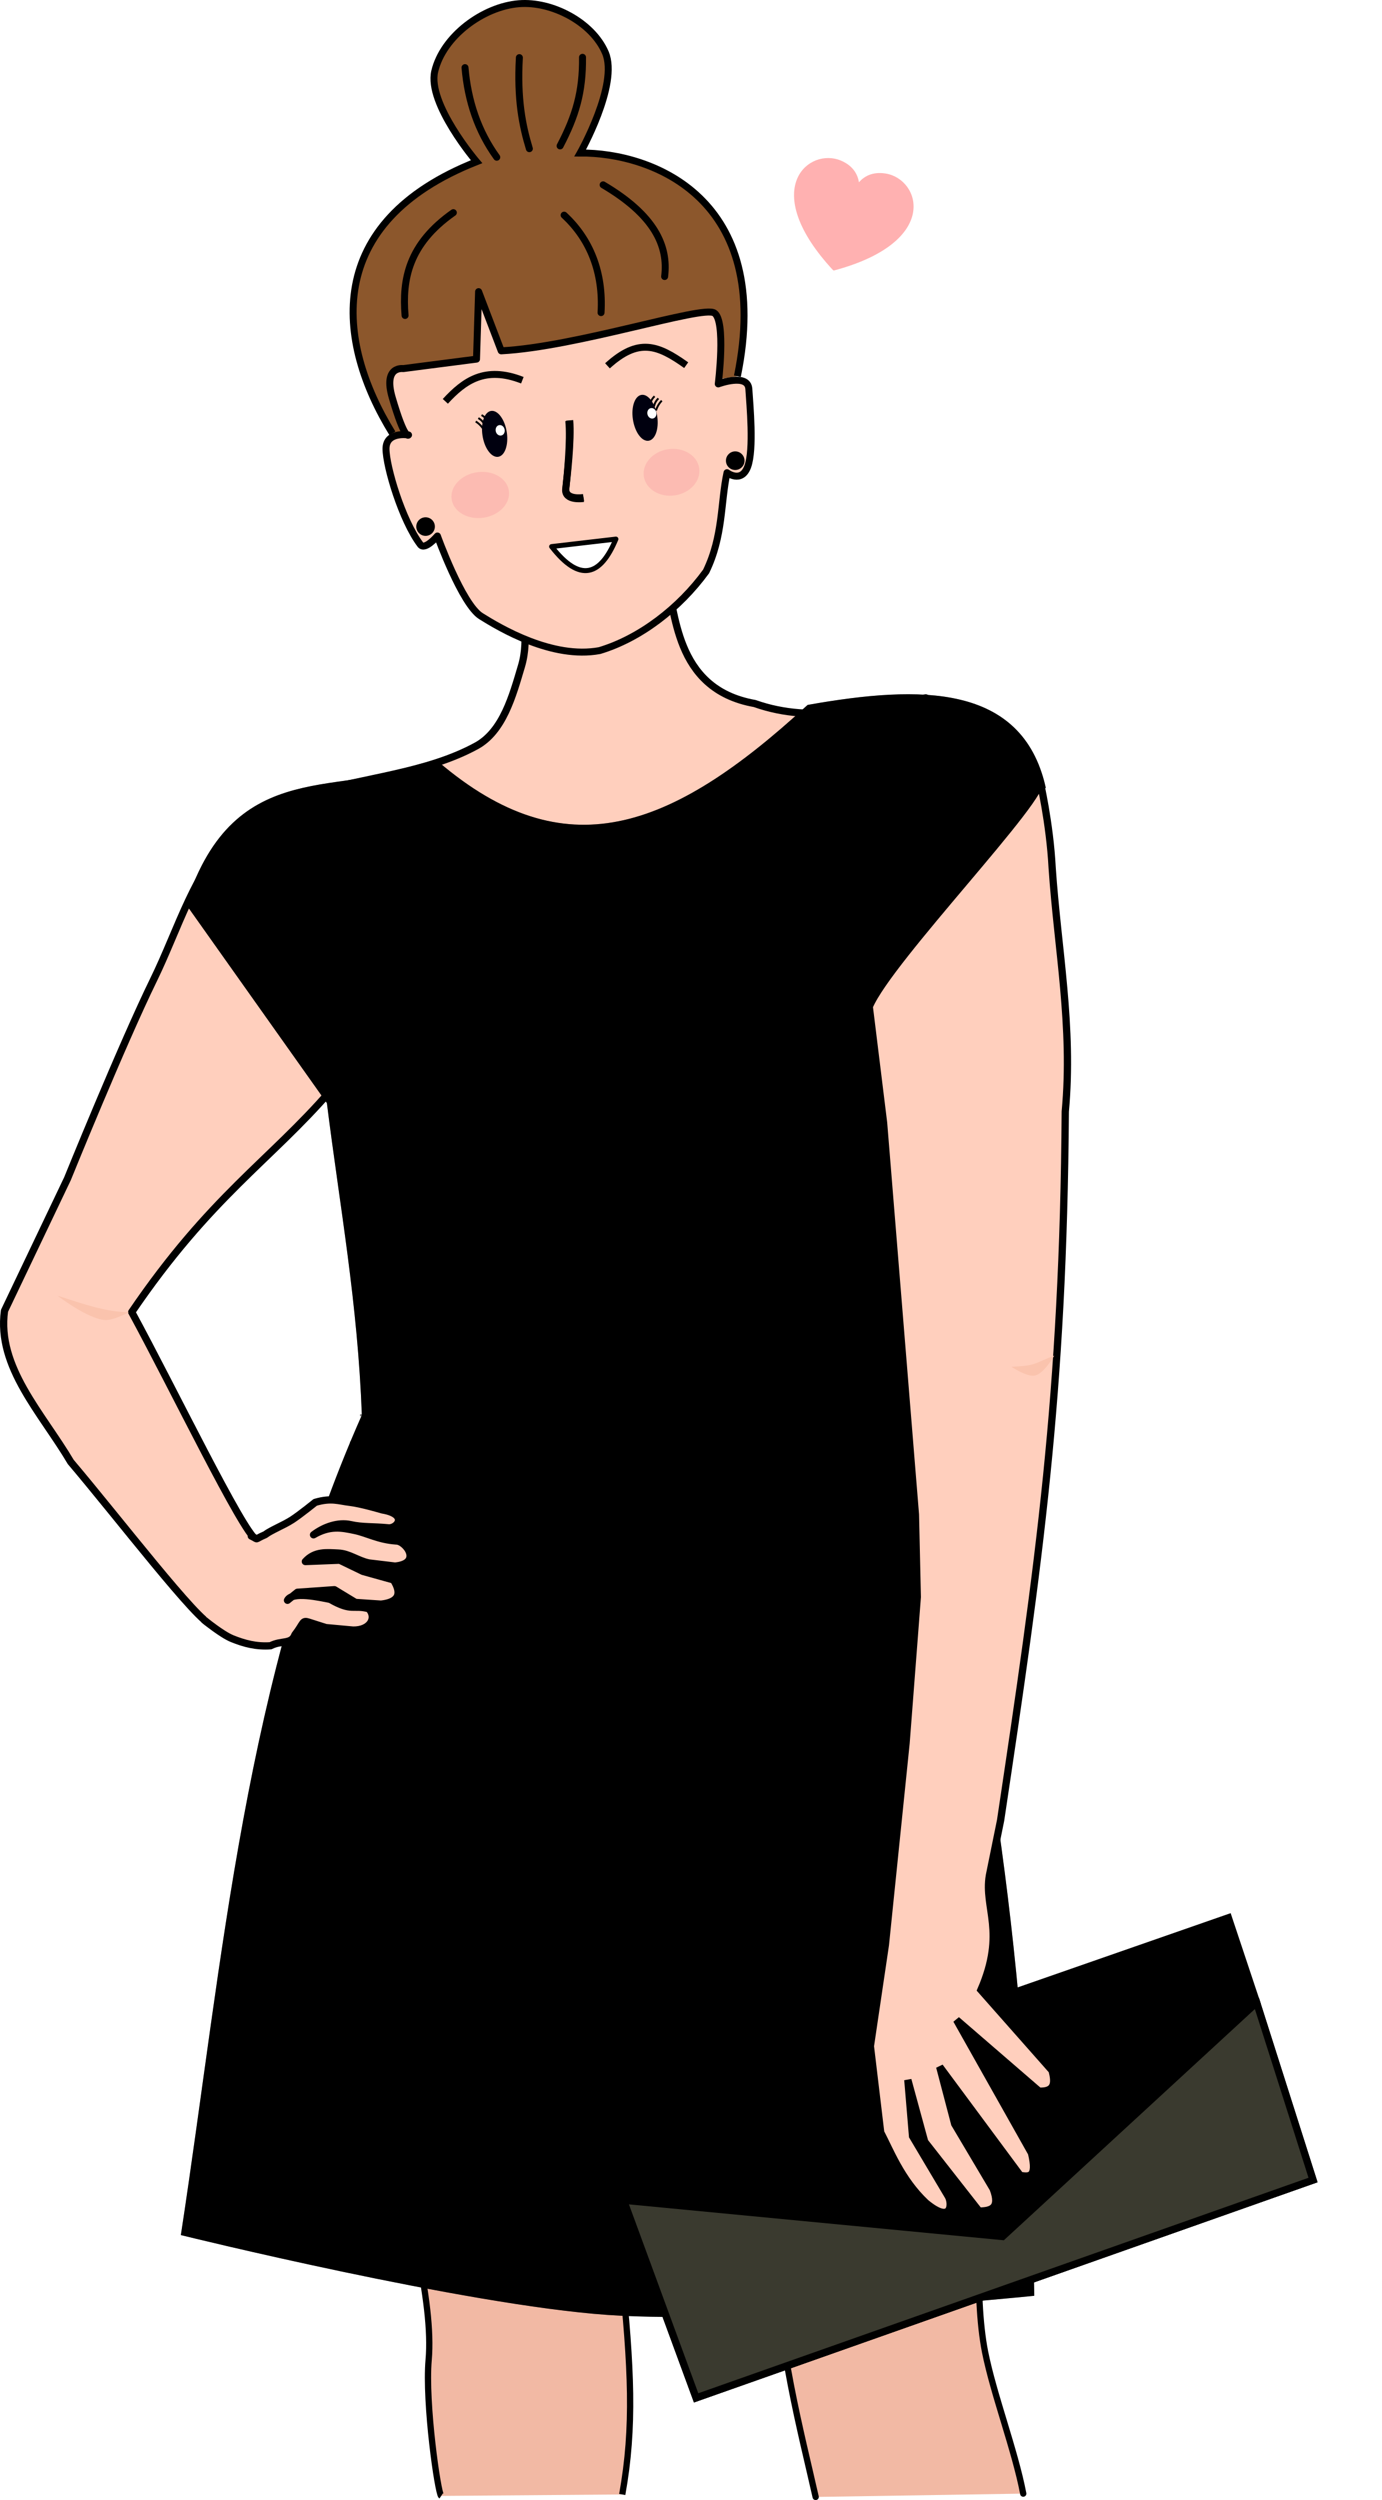
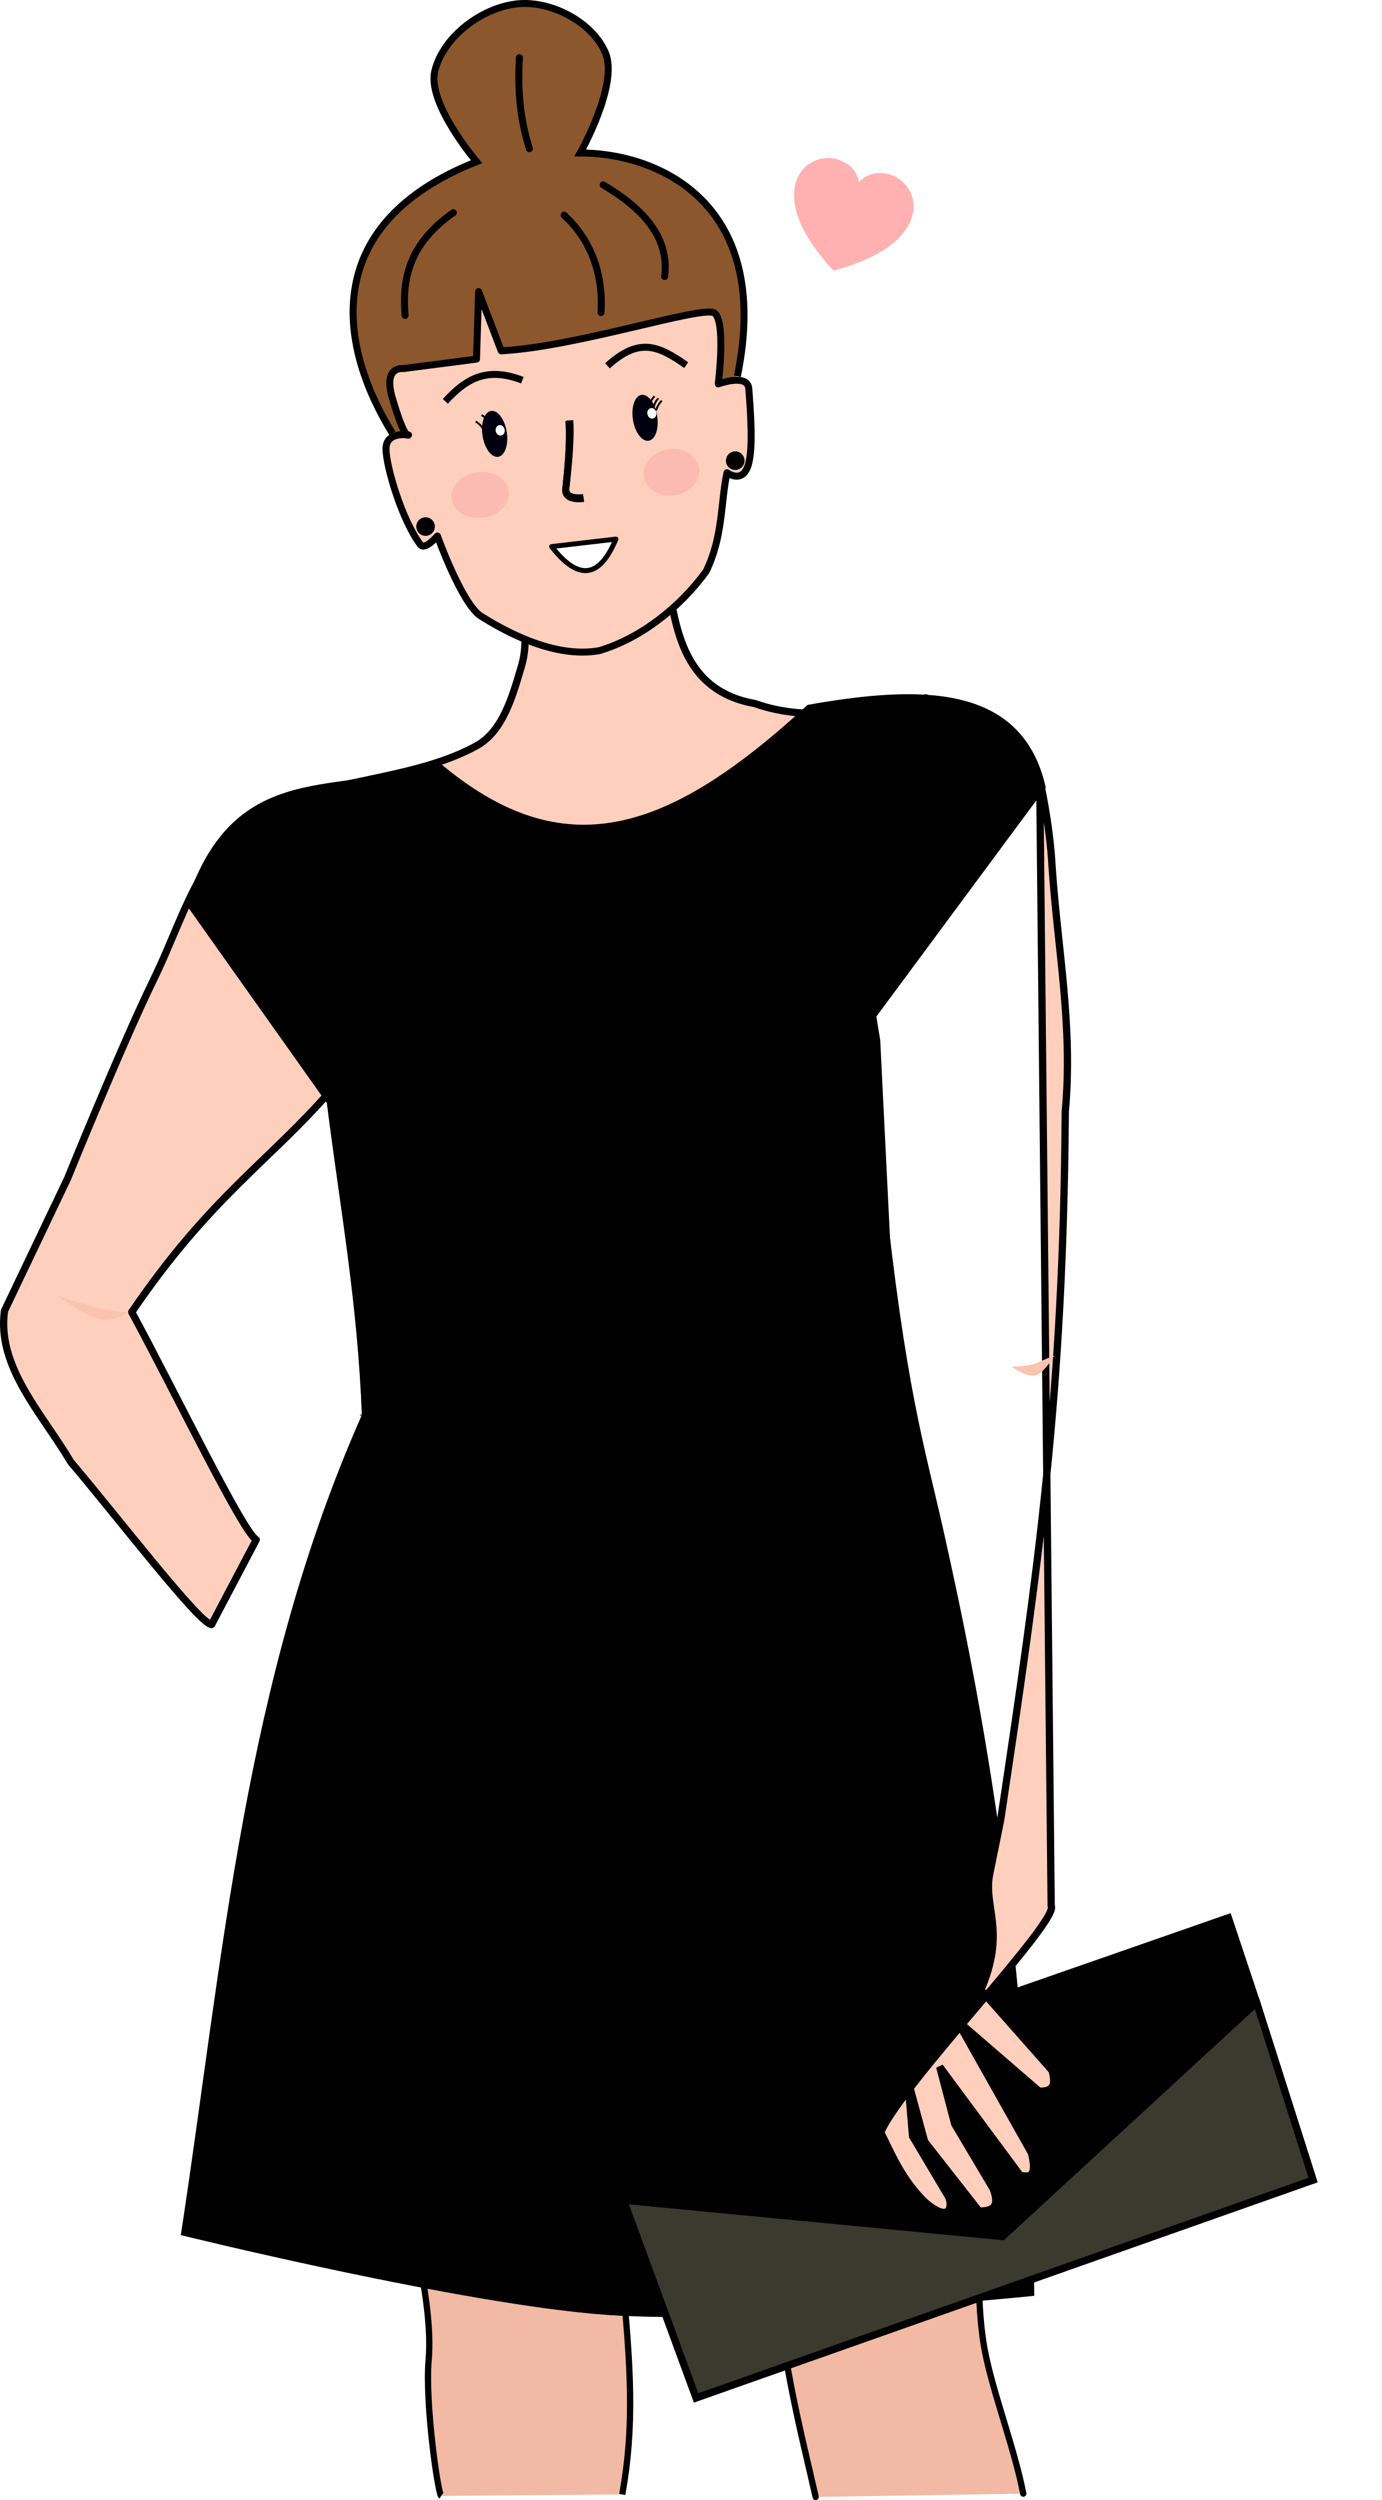
<svg xmlns="http://www.w3.org/2000/svg" xmlns:ns1="http://www.inkscape.org/namespaces/inkscape" xmlns:ns2="http://sodipodi.sourceforge.net/DTD/sodipodi-0.dtd" width="188.582mm" height="340.967mm" viewBox="0 0 188.582 340.967" version="1.1" id="svg22654" ns1:version="1.0.2 (e86c8708, 2021-01-15)" ns2:docname="Av-robe-sophie-party.svg">
  <defs id="defs22648">
    <filter ns1:collect="always" style="color-interpolation-filters:sRGB" id="filter1435-4-7" x="-0.581" width="2.162" y="-0.612" height="2.223">
      <feGaussianBlur ns1:collect="always" stdDeviation="0.496" id="feGaussianBlur1437-4-9" />
    </filter>
    <filter ns1:collect="always" style="color-interpolation-filters:sRGB" id="filter1307-7-3" x="-0.583" width="2.167" y="-0.614" height="2.228">
      <feGaussianBlur ns1:collect="always" stdDeviation="0.498" id="feGaussianBlur1309-9-8" />
    </filter>
    <filter ns1:label="Film Grain" ns1:menu="Image Effects" ns1:menu-tooltip="Adds a small scale graininess" style="color-interpolation-filters:sRGB" id="filter2881">
      <feTurbulence type="fractalNoise" numOctaves="3" baseFrequency="1" seed="0" result="result0" id="feTurbulence2871" />
      <feColorMatrix result="result4" values="0" type="saturate" id="feColorMatrix2873" />
      <feComposite in="SourceGraphic" in2="result4" operator="arithmetic" k1="1.25" k2="0.5" k3="0.5" result="result2" id="feComposite2875" k4="0" />
      <feBlend result="result5" mode="normal" in="result2" in2="SourceGraphic" id="feBlend2877" />
      <feComposite in="result5" in2="SourceGraphic" operator="in" result="result3" id="feComposite2879" />
    </filter>
    <filter ns1:label="Film Grain" ns1:menu="Image Effects" ns1:menu-tooltip="Adds a small scale graininess" style="color-interpolation-filters:sRGB" id="filter9686">
      <feTurbulence type="fractalNoise" numOctaves="3" baseFrequency="1" seed="0" result="result0" id="feTurbulence9676" />
      <feColorMatrix result="result4" values="0" type="saturate" id="feColorMatrix9678" />
      <feComposite in="SourceGraphic" in2="result4" operator="arithmetic" k1="1.25" k2="0.5" k3="0.5" result="result2" id="feComposite9680" k4="0" />
      <feBlend result="result5" mode="normal" in="result2" in2="SourceGraphic" id="feBlend9682" />
      <feComposite in="result5" in2="SourceGraphic" operator="in" result="result3" id="feComposite9684" />
    </filter>
    <filter ns1:label="Film Grain" ns1:menu="Image Effects" ns1:menu-tooltip="Adds a small scale graininess" style="color-interpolation-filters:sRGB" id="filter4755">
      <feTurbulence type="fractalNoise" numOctaves="3" baseFrequency="1" seed="0" result="result0" id="feTurbulence4745" />
      <feColorMatrix result="result4" values="0" type="saturate" id="feColorMatrix4747" />
      <feComposite in="SourceGraphic" in2="result4" operator="arithmetic" k1="1.25" k2="0.5" k3="0.5" result="result2" id="feComposite4749" k4="0" />
      <feBlend result="result5" mode="normal" in="result2" in2="SourceGraphic" id="feBlend4751" />
      <feComposite in="result5" in2="SourceGraphic" operator="in" result="result3" id="feComposite4753" />
    </filter>
    <filter ns1:label="Film Grain" ns1:menu="Image Effects" ns1:menu-tooltip="Adds a small scale graininess" style="color-interpolation-filters:sRGB" id="filter22593">
      <feTurbulence type="fractalNoise" numOctaves="3" baseFrequency="1" seed="0" result="result0" id="feTurbulence22583" />
      <feColorMatrix result="result4" values="0" type="saturate" id="feColorMatrix22585" />
      <feComposite in="SourceGraphic" in2="result4" operator="arithmetic" k1="1.25" k2="0.5" k3="0.5" result="result2" id="feComposite22587" k4="0" />
      <feBlend result="result5" mode="normal" in="result2" in2="SourceGraphic" id="feBlend22589" />
      <feComposite in="result5" in2="SourceGraphic" operator="in" result="result3" id="feComposite22591" />
    </filter>
  </defs>
  <ns2:namedview id="base" pagecolor="#ffffff" bordercolor="#666666" borderopacity="1.0" ns1:pageopacity="0.0" ns1:pageshadow="2" ns1:zoom="0.33875912" ns1:cx="287.01457" ns1:cy="720.22733" ns1:document-units="mm" ns1:current-layer="layer1" ns1:document-rotation="0" showgrid="false" ns1:window-width="1434" ns1:window-height="851" ns1:window-x="0" ns1:window-y="23" ns1:window-maximized="0" />
  <g ns1:label="Calque 1" ns1:groupmode="layer" id="layer1" transform="translate(-29.894,42.393)">
    <g id="g22551" transform="translate(364.189,78.85)">
      <path style="mix-blend-mode:normal;fill:#f2b9a4;fill-opacity:1;stroke:#000000;stroke-width:0.856;stroke-linecap:butt;stroke-linejoin:round;stroke-miterlimit:4;stroke-dasharray:none;stroke-opacity:1" d="m -274.093,219.158 c -0.442,-0.294 -2.224,-12.662 -1.71,-18.563 1.369,-15.706 -13.697,-52.933 -16.965,-75.164 -1.914,-13.027 -0.678,-20.2 2.491,-34.883 l 2.542,1.38 c 13.249,5.691 26.51,18.945 39.804,27.712 l -1.147,29.951 -0.437,38.7 c 1.361,13.368 1.787,21.482 0.128,30.669" id="path22330" ns2:nodetypes="csscccccc" ns1:transform-center-x="21.174369" ns1:transform-center-y="89.010287" />
      <path style="fill:#ffcfbd;fill-opacity:1;stroke:#000000;stroke-width:0.991;stroke-linecap:round;stroke-linejoin:round;stroke-miterlimit:4;stroke-dasharray:none;stroke-opacity:1" d="m -262.353,-43.081 c -1.064,5.595 0.415,8.646 -0.795,12.717 -1.185,3.985 -2.498,8.862 -6.149,10.851 -6.748,3.676 -15.095,4.288 -22.946,6.54 -4.903,0.545 -7.293,2.447 -9.969,5.035 -5.548,5.366 -7.733,13.374 -11.124,20.308 -4.331,8.855 -11.749,27.139 -11.749,27.139 l -8.596,18.021 c -1.051,7.685 5.091,13.932 9.043,20.617 6.376,7.51 17.629,22.18 19.219,22.162 l 6.089,-11.559 c -1.861,-1.047 -11.313,-20.607 -16.99,-31.047 10.723,-15.752 18.888,-20.673 27.128,-30.194 0,0 1.068,7.531 2.127,11.171 1.744,5.994 6.616,9.263 6.916,17.404 l -2.17,17 -3.255,6.511 c 0,0 -9.45,25.903 -12.613,39.29 -4.398,18.611 -8.771,56.698 -8.771,56.698 v 0 c 42.485,17.154 68.639,18.718 111.124,10.447 0,0 -2.524,-21.182 -4.288,-31.697 -3.981,-23.724 -14.196,-70.758 -14.196,-70.758 l 1.447,-26.404 -1.809,-36.532 -4.702,-28.575 c 1.923,-6.581 2.267,-13.613 11.415,-18.13 -7.667,1.19 -15.174,3.654 -23.351,0.769 -11.272,-1.998 -10.578,-13.156 -12.185,-16.77 z" id="path22332" ns2:nodetypes="cascaacccccccacccacccacccccccc" />
      <path style="mix-blend-mode:normal;fill:#f2b9a4;fill-opacity:1;stroke:#000000;stroke-width:0.856;stroke-linecap:round;stroke-linejoin:round;stroke-miterlimit:4;stroke-dasharray:none;stroke-opacity:1" d="m -194.668,218.843 c -1.132,-5.932 -4.061,-13.533 -5.212,-19.343 -3.06,-15.44 3.166,-51.728 0.564,-74.047 -1.524,-13.079 -8.264,-30.949 -15.127,-44.31 l -2.098,1.992 c -11.323,8.928 -20.699,25.164 -31.269,37.075 l 8.864,28.633 10.444,37.266 c 0.266,12.179 3.561,24.556 5.508,33.188" id="path22342" ns2:nodetypes="csscccccc" ns1:transform-center-x="-29.252081" ns1:transform-center-y="124.00748" />
      <path style="fill:#ffb1b1;fill-opacity:1;stroke:none" ns1:connector-curvature="0" d="m -219.956,-99.492 c -4.439,-1.368 -10.581,4.418 -0.64,15.123 0.017,-0.018 0.07,-0.003 0.077,0.023 14.572,-3.884 11.849,-12.462 7.076,-13.232 -1.86,-0.3 -2.997,0.451 -3.644,1.195 -0.154,-0.973 -0.712,-2.216 -2.447,-2.953 -0.14,-0.056 -0.279,-0.113 -0.423,-0.154 z" fill="none" stroke="#000000" stroke-linejoin="round" stroke-width="0.128" id="path22344" />
      <path style="fill:#8c572c;fill-opacity:1;stroke:#000000;stroke-width:0.95px;stroke-linecap:butt;stroke-linejoin:miter;stroke-opacity:1" d="m -280.751,-62.146 c -7.783,-12.624 -9.476,-28.761 11.485,-37.042 0,0 -6.739,-7.912 -5.707,-12.319 1.12,-4.783 6.592,-8.833 11.488,-9.23 4.502,-0.365 10.014,2.521 11.794,6.672 1.854,4.324 -3.434,13.69 -3.434,13.69 9.883,-0.063 26.417,6.216 21.452,30.444" id="path22346" ns2:nodetypes="ccaaacc" />
-       <path style="fill:none;stroke:#000000;stroke-width:0.952;stroke-linecap:round;stroke-linejoin:miter;stroke-miterlimit:4;stroke-dasharray:none;stroke-opacity:1" d="m -266.509,-99.798 c -2.571,-3.561 -3.945,-7.667 -4.333,-12.222" id="path22348" ns2:nodetypes="cc" />
      <path style="fill:none;stroke:#000000;stroke-width:0.952;stroke-linecap:round;stroke-linejoin:miter;stroke-miterlimit:4;stroke-dasharray:none;stroke-opacity:1" d="m -262.06,-100.965 c -0.957,-3.152 -1.68,-6.764 -1.363,-12.418" id="path22350" ns2:nodetypes="cc" />
-       <path style="fill:none;stroke:#000000;stroke-width:0.952;stroke-linecap:round;stroke-linejoin:miter;stroke-miterlimit:4;stroke-dasharray:none;stroke-opacity:1" d="m -257.868,-101.344 c 2.157,-4.124 3.106,-7.364 3.062,-12.082" id="path22352" ns2:nodetypes="cc" />
      <path style="fill:none;stroke:#000000;stroke-width:0.95px;stroke-linecap:round;stroke-linejoin:round;stroke-opacity:1" d="m -279.021,-78.216 c -0.403,-4.926 0.472,-9.728 6.588,-14.026" id="path22354" ns2:nodetypes="cc" />
      <path style="fill:none;stroke:#000000;stroke-width:0.95px;stroke-linecap:round;stroke-linejoin:round;stroke-opacity:1" d="m -257.318,-91.9 c 3.562,3.295 5.363,7.838 5.039,13.295" id="path22356" ns2:nodetypes="cc" />
      <path style="fill:none;stroke:#000000;stroke-width:0.95px;stroke-linecap:round;stroke-linejoin:round;stroke-opacity:1" d="m -251.996,-96.032 c 7.01,4.138 8.917,8.312 8.394,12.503" id="path22358" ns2:nodetypes="cc" />
      <path style="fill:#ffcfbd;fill-opacity:1;stroke:#000000;stroke-width:0.952;stroke-linecap:butt;stroke-linejoin:round;stroke-miterlimit:4;stroke-dasharray:none;stroke-opacity:1" d="m -279.28,-70.972 c 0,0 -2.769,-0.417 -1.487,3.971 1.724,5.896 2.22,5.081 2.22,5.081 0,0 -3.08,-0.534 -3.076,1.89 0.004,2.425 2.197,9.78 4.694,13.067 0.623,0.82 2.322,-1.181 2.322,-1.181 0,0 3.342,9.306 5.946,10.937 2.604,1.631 9.758,5.887 16.18,4.693 5.478,-1.641 10.858,-5.736 14.541,-10.799 2.344,-4.846 1.965,-9.362 2.85,-13.465 0,0 1.968,1.514 2.829,-0.836 0.862,-2.35 0.291,-8.378 0.15,-10.578 -0.14,-2.2 -4.171,-0.692 -4.171,-0.692 0,0 1.076,-8.633 -0.549,-9.677 -1.625,-1.044 -18.78,4.632 -29.071,5.166 l -3.085,-8.074 -0.285,9.205 z" id="path22360" ns2:nodetypes="csczsczccczzczcccc" />
      <g id="g22368" transform="rotate(-14.078,-173.335,3893.794)">
        <path style="fill:none;stroke:#000000;stroke-width:0.265;stroke-linecap:butt;stroke-linejoin:miter;stroke-miterlimit:4;stroke-dasharray:none;stroke-opacity:1" d="m 697.737,32.176 c -0.086,-0.382 -0.245,-0.751 -0.604,-1.087" id="path22362" ns2:nodetypes="cc" />
-         <path style="fill:none;stroke:#000000;stroke-width:0.265;stroke-linecap:butt;stroke-linejoin:miter;stroke-miterlimit:4;stroke-dasharray:none;stroke-opacity:1" d="m 697.212,32.468 c -0.086,-0.382 -0.245,-0.751 -0.604,-1.087" id="path22364" ns2:nodetypes="cc" />
        <path style="fill:none;stroke:#000000;stroke-width:0.265;stroke-linecap:butt;stroke-linejoin:miter;stroke-miterlimit:4;stroke-dasharray:none;stroke-opacity:1" d="m 696.931,33.09 c -0.086,-0.382 -0.425,-1.008 -0.784,-1.344" id="path22366" ns2:nodetypes="cc" />
      </g>
      <g id="g22378" transform="translate(-964.64,-96.005)">
        <g id="g22374">
          <path style="fill:none;stroke:#000000;stroke-width:0.265;stroke-linecap:butt;stroke-linejoin:miter;stroke-miterlimit:4;stroke-dasharray:none;stroke-opacity:1" d="m 719.061,29.894 c 0.086,-0.382 0.245,-0.751 0.604,-1.087" id="path22370" ns2:nodetypes="cc" />
          <path style="fill:none;stroke:#000000;stroke-width:0.265;stroke-linecap:butt;stroke-linejoin:miter;stroke-miterlimit:4;stroke-dasharray:none;stroke-opacity:1" d="m 719.585,30.186 c 0.086,-0.382 0.245,-0.751 0.604,-1.087" id="path22372" ns2:nodetypes="cc" />
        </g>
        <path style="fill:none;stroke:#000000;stroke-width:0.265;stroke-linecap:butt;stroke-linejoin:miter;stroke-miterlimit:4;stroke-dasharray:none;stroke-opacity:1" d="m 719.867,30.75 c 0.086,-0.382 0.425,-1.008 0.784,-1.344" id="path22376" ns2:nodetypes="cc" />
      </g>
      <path style="fill:none;stroke:#000000;stroke-width:0.95px;stroke-linecap:butt;stroke-linejoin:miter;stroke-opacity:1" d="m -273.526,-66.508 c 2.568,-2.786 5.404,-4.875 10.509,-2.879" id="path22380" ns2:nodetypes="cc" />
      <path style="fill:none;stroke:#000000;stroke-width:0.95px;stroke-linecap:butt;stroke-linejoin:miter;stroke-opacity:1" d="m -251.401,-71.351 c 4.235,-3.843 6.847,-2.858 10.74,-0.087" id="path22382" ns2:nodetypes="cc" />
      <path style="fill:none;stroke:#000000;stroke-width:0.95px;stroke-linecap:butt;stroke-linejoin:miter;stroke-opacity:1" d="m -256.682,-63.858 c 0.267,2.672 -0.226,7.551 -0.393,9.218 -0.167,1.667 2.407,1.246 2.407,1.246" id="path22384" ns2:nodetypes="czc" />
      <g id="g22390" transform="matrix(3.366,-0.505,0.505,3.366,-1544.659,-640.586)" style="display:inline;opacity:0.586">
        <ellipse style="opacity:0.503;fill:#ee4d74;fill-opacity:1;stroke:none;stroke-width:0.265;stroke-linecap:round;stroke-linejoin:round;stroke-miterlimit:4;stroke-dasharray:none;stroke-opacity:1;filter:url(#filter1435-4-7)" id="ellipse22386" cx="345.273" cy="226.201" rx="1.025" ry="0.974" transform="matrix(1.132,0,0,0.945,-45.72,12.366)" />
        <ellipse style="opacity:0.501;fill:#ee4d74;fill-opacity:1;stroke:none;stroke-width:0.265;stroke-linecap:round;stroke-linejoin:round;stroke-miterlimit:4;stroke-dasharray:none;stroke-opacity:1;filter:url(#filter1307-7-3)" id="ellipse22388" cx="352.86" cy="226.304" rx="1.025" ry="0.974" transform="matrix(1.095,0,0,0.96,-33.535,9.112)" />
      </g>
      <path style="fill:#ffffff;fill-opacity:1;stroke:#000000;stroke-width:0.675;stroke-linecap:round;stroke-linejoin:round;stroke-miterlimit:4;stroke-dasharray:none;stroke-opacity:1" d="m -259.026,-46.699 c 3.883,5.001 6.688,3.986 8.777,-1.023 z" id="path22392" ns2:nodetypes="ccc" />
      <g id="g22406" transform="matrix(3.387,0.633,-0.633,3.387,-535.648,-808.713)">
        <path style="fill:none;stroke:#000000;stroke-width:0.28px;stroke-linecap:butt;stroke-linejoin:miter;stroke-opacity:1" d="m 119.331,197.598 c 0.21,0.763 0.309,2.204 0.343,2.696 0.034,0.492 0.761,0.242 0.761,0.242" id="path22394" ns2:nodetypes="czc" />
        <g id="g22404" transform="matrix(0.531,-0.166,0.211,0.616,142.941,110.453)">
          <ellipse style="fill:#00000f;fill-opacity:1;stroke:none;stroke-width:0.497;stroke-linecap:round;stroke-linejoin:round;stroke-miterlimit:4;stroke-dasharray:none" id="ellipse22396" cx="-96.414" cy="117.202" rx="0.873" ry="1.411" transform="rotate(-0.022)" />
          <ellipse style="fill:#00000f;fill-opacity:1;stroke:none;stroke-width:0.497;stroke-linecap:round;stroke-linejoin:round;stroke-miterlimit:4;stroke-dasharray:none" id="ellipse22398" cx="-85.65" cy="117.316" rx="0.873" ry="1.411" transform="rotate(-0.022)" />
          <circle style="fill:#ffffff;fill-opacity:1;stroke:none;stroke-width:0.199;stroke-linecap:round;stroke-linejoin:round;stroke-miterlimit:4;stroke-dasharray:none" id="circle22400" cx="-98.26" cy="106.311" r="0.322" transform="rotate(-6.752)" />
          <circle style="fill:#ffffff;fill-opacity:1;stroke:none;stroke-width:0.199;stroke-linecap:round;stroke-linejoin:round;stroke-miterlimit:4;stroke-dasharray:none" id="circle22402" cx="-109.041" cy="104.973" r="0.322" transform="rotate(-6.752)" />
        </g>
      </g>
      <path style="fill:#fac3ad;fill-opacity:1;stroke:none;stroke-width:0.265px;stroke-linecap:butt;stroke-linejoin:miter;stroke-opacity:1" d="m -316.695,57.715 c -3.061,0.014 -6.422,-1.175 -9.755,-2.251 0,0 4.042,3.127 6.454,3.322 1.153,0.093 3.301,-1.071 3.301,-1.071 z" id="path22408" ns2:nodetypes="ccac" />
      <path style="fill:#000000;fill-opacity:1;stroke:#000000;stroke-width:0.856;stroke-linecap:butt;stroke-linejoin:miter;stroke-miterlimit:4;stroke-dasharray:none;stroke-opacity:1" d="m -274.729,-17.003 c 17.421,14.831 32.052,9.573 50.836,-7.702 15.339,-2.708 28.688,-2.763 31.837,10.783 l -23.45,31.664 1.37,22.253 c 3.014,28.371 5.525,35.85 8.156,47.568 5.32,23.697 11.687,57.15 12.384,103.914 0,0 -38.541,3.917 -57.769,2.567 -19.541,-1.371 -57.769,-10.783 -57.769,-10.783 5.708,-37.457 8.592,-75.266 24.648,-111.429 -0.571,-15.519 -3.009,-28.487 -4.793,-42.792 L -308.452,2.003 c 6.581,-19.997 20.682,-13.917 33.724,-19.007 z" id="path22410" ns2:nodetypes="cccccscaccccc" />
      <path style="opacity:0.568;fill:#000000;fill-opacity:1;stroke:#000000;stroke-width:0.856;stroke-linecap:butt;stroke-linejoin:miter;stroke-miterlimit:4;stroke-dasharray:none;stroke-opacity:1;filter:url(#filter2881)" d="m -274.729,-17.003 c 17.421,14.831 32.052,9.573 50.836,-7.702 15.339,-2.708 28.688,-2.763 31.837,10.783 l -23.45,31.664 1.37,22.253 c 3.014,28.371 5.525,35.85 8.156,47.568 5.32,23.697 11.687,57.15 12.384,103.914 0,0 -38.541,3.917 -57.769,2.567 -19.541,-1.371 -57.769,-10.783 -57.769,-10.783 5.708,-37.457 8.592,-75.266 24.648,-111.429 -0.571,-15.519 -3.009,-28.487 -4.793,-42.792 L -308.452,2.003 c 6.581,-19.997 20.682,-13.917 33.724,-19.007 z" id="path22412" ns2:nodetypes="cccccscaccccc" />
-       <path style="fill:#ffcfbd;fill-opacity:1;stroke:#000000;stroke-width:0.991px;stroke-linecap:round;stroke-linejoin:round;stroke-opacity:1" d="m -306.411,99.712 c 0,0 2.382,1.955 3.789,2.526 1.648,0.669 3.305,1.11 5.246,0.972 1.496,-0.774 2.838,-0.163 3.322,-1.499 1.25,-1.607 0.971,-2.02 1.903,-1.717 l 2.32,0.74 3.712,0.339 c 2.373,0.03 3.262,-1.689 2.15,-2.915 -2.192,-0.573 -2.281,0.438 -5.272,-1.275 -1.41,-0.274 -5.167,-1.14 -5.824,0.127 l 1.352,-1.093 5.048,-0.353 2.869,1.737 3.496,0.235 c 2.22,-0.248 2.988,-1.247 1.705,-3.303 l -4.178,-1.166 -3.166,-1.529 -4.687,0.185 c 1.302,-1.441 2.937,-1.221 4.467,-1.156 1.53,0.064 2.613,1.005 4.185,1.347 l 3.587,0.433 c 3.764,-0.36 1.447,-3.458 0.15,-3.427 -2.438,-0.174 -3.927,-1.063 -5.608,-1.424 -1.892,-0.407 -3.459,-0.694 -5.668,0.582 1.429,-1.083 3.351,-1.772 5.081,-1.385 1.614,0.36 3.075,0.232 5.102,0.433 1.182,0.158 2.811,-1.829 -0.777,-2.439 0,0 -2.924,-0.865 -4.431,-1.038 -1.573,-0.18 -2.53,-0.644 -4.75,0.008 0,0 -2.039,1.654 -3.139,2.368 -1.178,0.764 -2.838,1.395 -3.686,2.038 -1.628,0.689 -0.761,0.715 -1.892,0.186" id="path22414" ns2:nodetypes="caccccccccccccccccscccscsccacacc" />
      <g id="g22422" transform="translate(-346.635,-31.228)">
        <path style="fill:#000000;fill-opacity:1;stroke:#000000;stroke-width:0.991px;stroke-linecap:butt;stroke-linejoin:miter;stroke-opacity:1" d="m 97.425,210.053 9.904,26.961 84.184,-29.712 -7.703,-24.21 z" id="path22416" />
        <path style="fill:#3a3a2f;fill-opacity:1;stroke:#000000;stroke-width:0.991px;stroke-linecap:butt;stroke-linejoin:miter;stroke-opacity:1;filter:url(#filter9686)" d="m 97.425,210.053 9.904,26.961 84.184,-29.712 -7.703,-24.21 z" id="path22418" />
        <path style="fill:#000000;fill-opacity:1;stroke:#000000;stroke-width:0.991px;stroke-linecap:butt;stroke-linejoin:miter;stroke-opacity:1" d="m 94.674,201.25 85.285,-29.712 3.852,11.555 -34.664,31.913 -51.721,-4.952 z" id="path22420" />
      </g>
-       <path style="fill:#ffcfbd;fill-opacity:1;stroke:#000000;stroke-width:0.991px;stroke-linecap:butt;stroke-linejoin:miter;stroke-opacity:1" d="m -192.417,-14.875 c 0,0 1.373,5.808 1.696,12 0.746,11.027 2.859,21.598 1.789,33.231 -0.258,38.596 -3.573,61.663 -8.825,96.663 l -1.532,7.536 c -0.746,4.454 2.269,7.668 -1.157,15.594 l 9.714,10.992 c 0.403,1.562 0.482,2.921 -1.789,2.812 l -11.247,-9.714 10.228,18.164 c 0.832,3.482 -0.392,3.194 -1.537,3.053 l -10.992,-14.826 2.046,7.794 5.24,8.827 c 1.037,2.697 -0.282,3.038 -1.918,3.061 l -7.413,-9.458 -2.301,-8.435 0.643,7.681 4.86,8.177 c 0.531,0.847 0.651,3.962 -3.057,0.903 -3.382,-3.191 -4.91,-7.255 -6.15,-9.592 l -1.408,-11.769 2.045,-13.803 2.823,-27.514 1.534,-19.938 -0.256,-11.247 -4.346,-53.425 -1.952,-15.846 c 2.705,-6.462 24.479,-28.89 23.262,-30.918 z" id="path22424" ns2:nodetypes="ccccccccccccccccccccccccccccc" />
+       <path style="fill:#ffcfbd;fill-opacity:1;stroke:#000000;stroke-width:0.991px;stroke-linecap:butt;stroke-linejoin:miter;stroke-opacity:1" d="m -192.417,-14.875 c 0,0 1.373,5.808 1.696,12 0.746,11.027 2.859,21.598 1.789,33.231 -0.258,38.596 -3.573,61.663 -8.825,96.663 l -1.532,7.536 c -0.746,4.454 2.269,7.668 -1.157,15.594 l 9.714,10.992 c 0.403,1.562 0.482,2.921 -1.789,2.812 l -11.247,-9.714 10.228,18.164 c 0.832,3.482 -0.392,3.194 -1.537,3.053 l -10.992,-14.826 2.046,7.794 5.24,8.827 c 1.037,2.697 -0.282,3.038 -1.918,3.061 l -7.413,-9.458 -2.301,-8.435 0.643,7.681 4.86,8.177 c 0.531,0.847 0.651,3.962 -3.057,0.903 -3.382,-3.191 -4.91,-7.255 -6.15,-9.592 c 2.705,-6.462 24.479,-28.89 23.262,-30.918 z" id="path22424" ns2:nodetypes="ccccccccccccccccccccccccccccc" />
      <path d="m 0,0 c 0,-15.227 -12.344,-27.57 -27.57,-27.57 -15.226,0 -27.569,12.343 -27.569,27.57 0,15.226 12.343,27.569 27.569,27.569 C -12.344,27.569 0,15.226 0,0" style="fill:#000000;fill-opacity:1;fill-rule:nonzero;stroke:none;filter:url(#filter4755)" id="path22426" transform="matrix(0.046,0,0,-0.046,-232.7,-58.414)" />
      <path d="m 0,0 c 0,-15.227 -12.344,-27.57 -27.57,-27.57 -15.226,0 -27.569,12.343 -27.569,27.57 0,15.226 12.343,27.569 27.569,27.569 C -12.344,27.569 0,15.226 0,0" style="fill:#000000;fill-opacity:1;fill-rule:nonzero;stroke:none;filter:url(#filter4755)" id="path22428" transform="matrix(0.046,0,0,-0.046,-274.954,-49.427)" />
      <path style="opacity:0.517;fill:#000000;fill-opacity:1;stroke:#000000;stroke-width:0.265px;stroke-linecap:butt;stroke-linejoin:miter;stroke-opacity:1" d="m -285.038,71.767 c 4.374,0.42 9.969,2.874 15.72,5.589 0,0 -4.724,-4.964 -7.86,-5.939 -2.504,-0.778 -7.86,0.349 -7.86,0.349 z" id="path22430" ns2:nodetypes="ccac" />
-       <path style="opacity:0.517;fill:#000000;fill-opacity:1;stroke:#000000;stroke-width:0.265px;stroke-linecap:butt;stroke-linejoin:miter;stroke-opacity:1" d="m -286.535,75.509 c 4.374,0.42 5.665,0.815 11.416,3.531 0,0 -2.291,-2.878 -3.931,-3.506 -2.33,-0.893 -7.486,-0.025 -7.486,-0.025 z" id="path22432" ns2:nodetypes="ccac" />
      <path style="opacity:0.227;fill:none;stroke:#000000;stroke-width:0.865;stroke-linecap:butt;stroke-linejoin:miter;stroke-miterlimit:4;stroke-dasharray:none;stroke-opacity:1" d="m -287.887,34.15 73.642,-8.742" id="path22434" ns2:nodetypes="cc" />
      <path style="fill:#fac3ad;fill-opacity:1;stroke:none;stroke-width:0.265px;stroke-linecap:butt;stroke-linejoin:miter;stroke-opacity:1" d="m -190.434,63.639 c -2.86,1.09 -2.343,1.359 -5.842,1.524 0,0 2.118,1.446 3.238,1.188 1.221,-0.282 2.604,-2.712 2.604,-2.712 z" id="path22436" ns2:nodetypes="ccac" />
    </g>
  </g>
</svg>